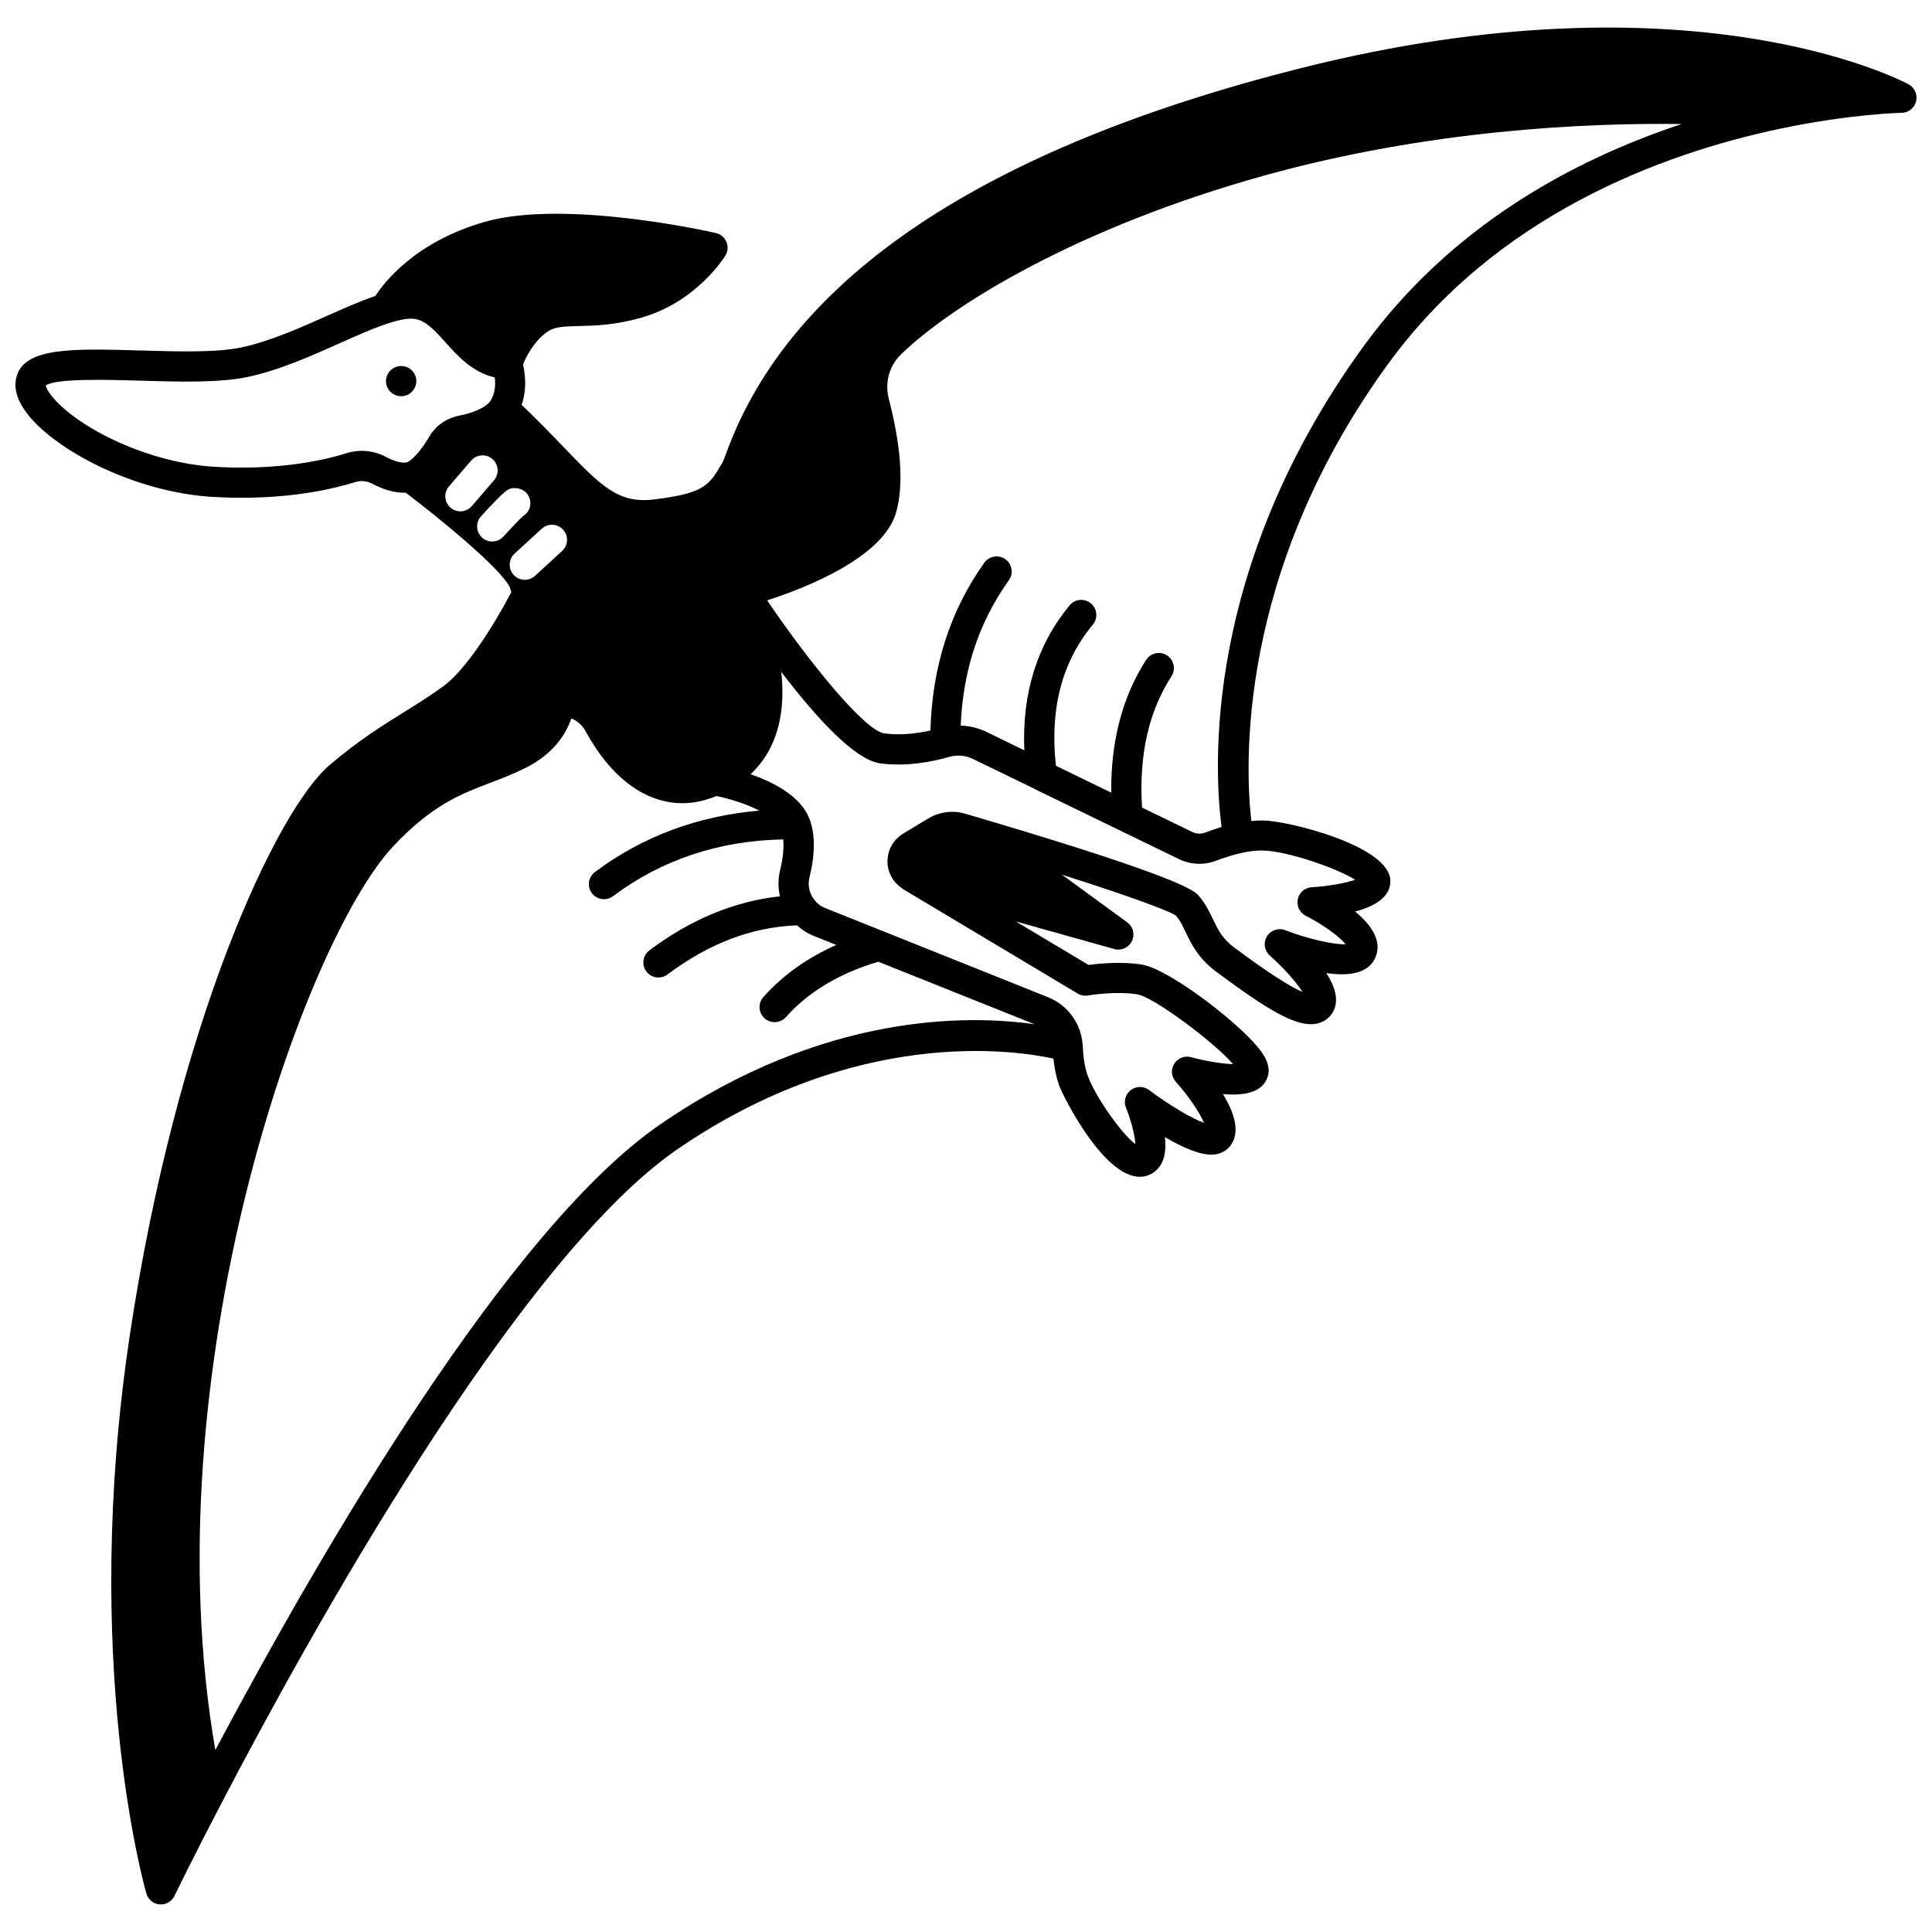
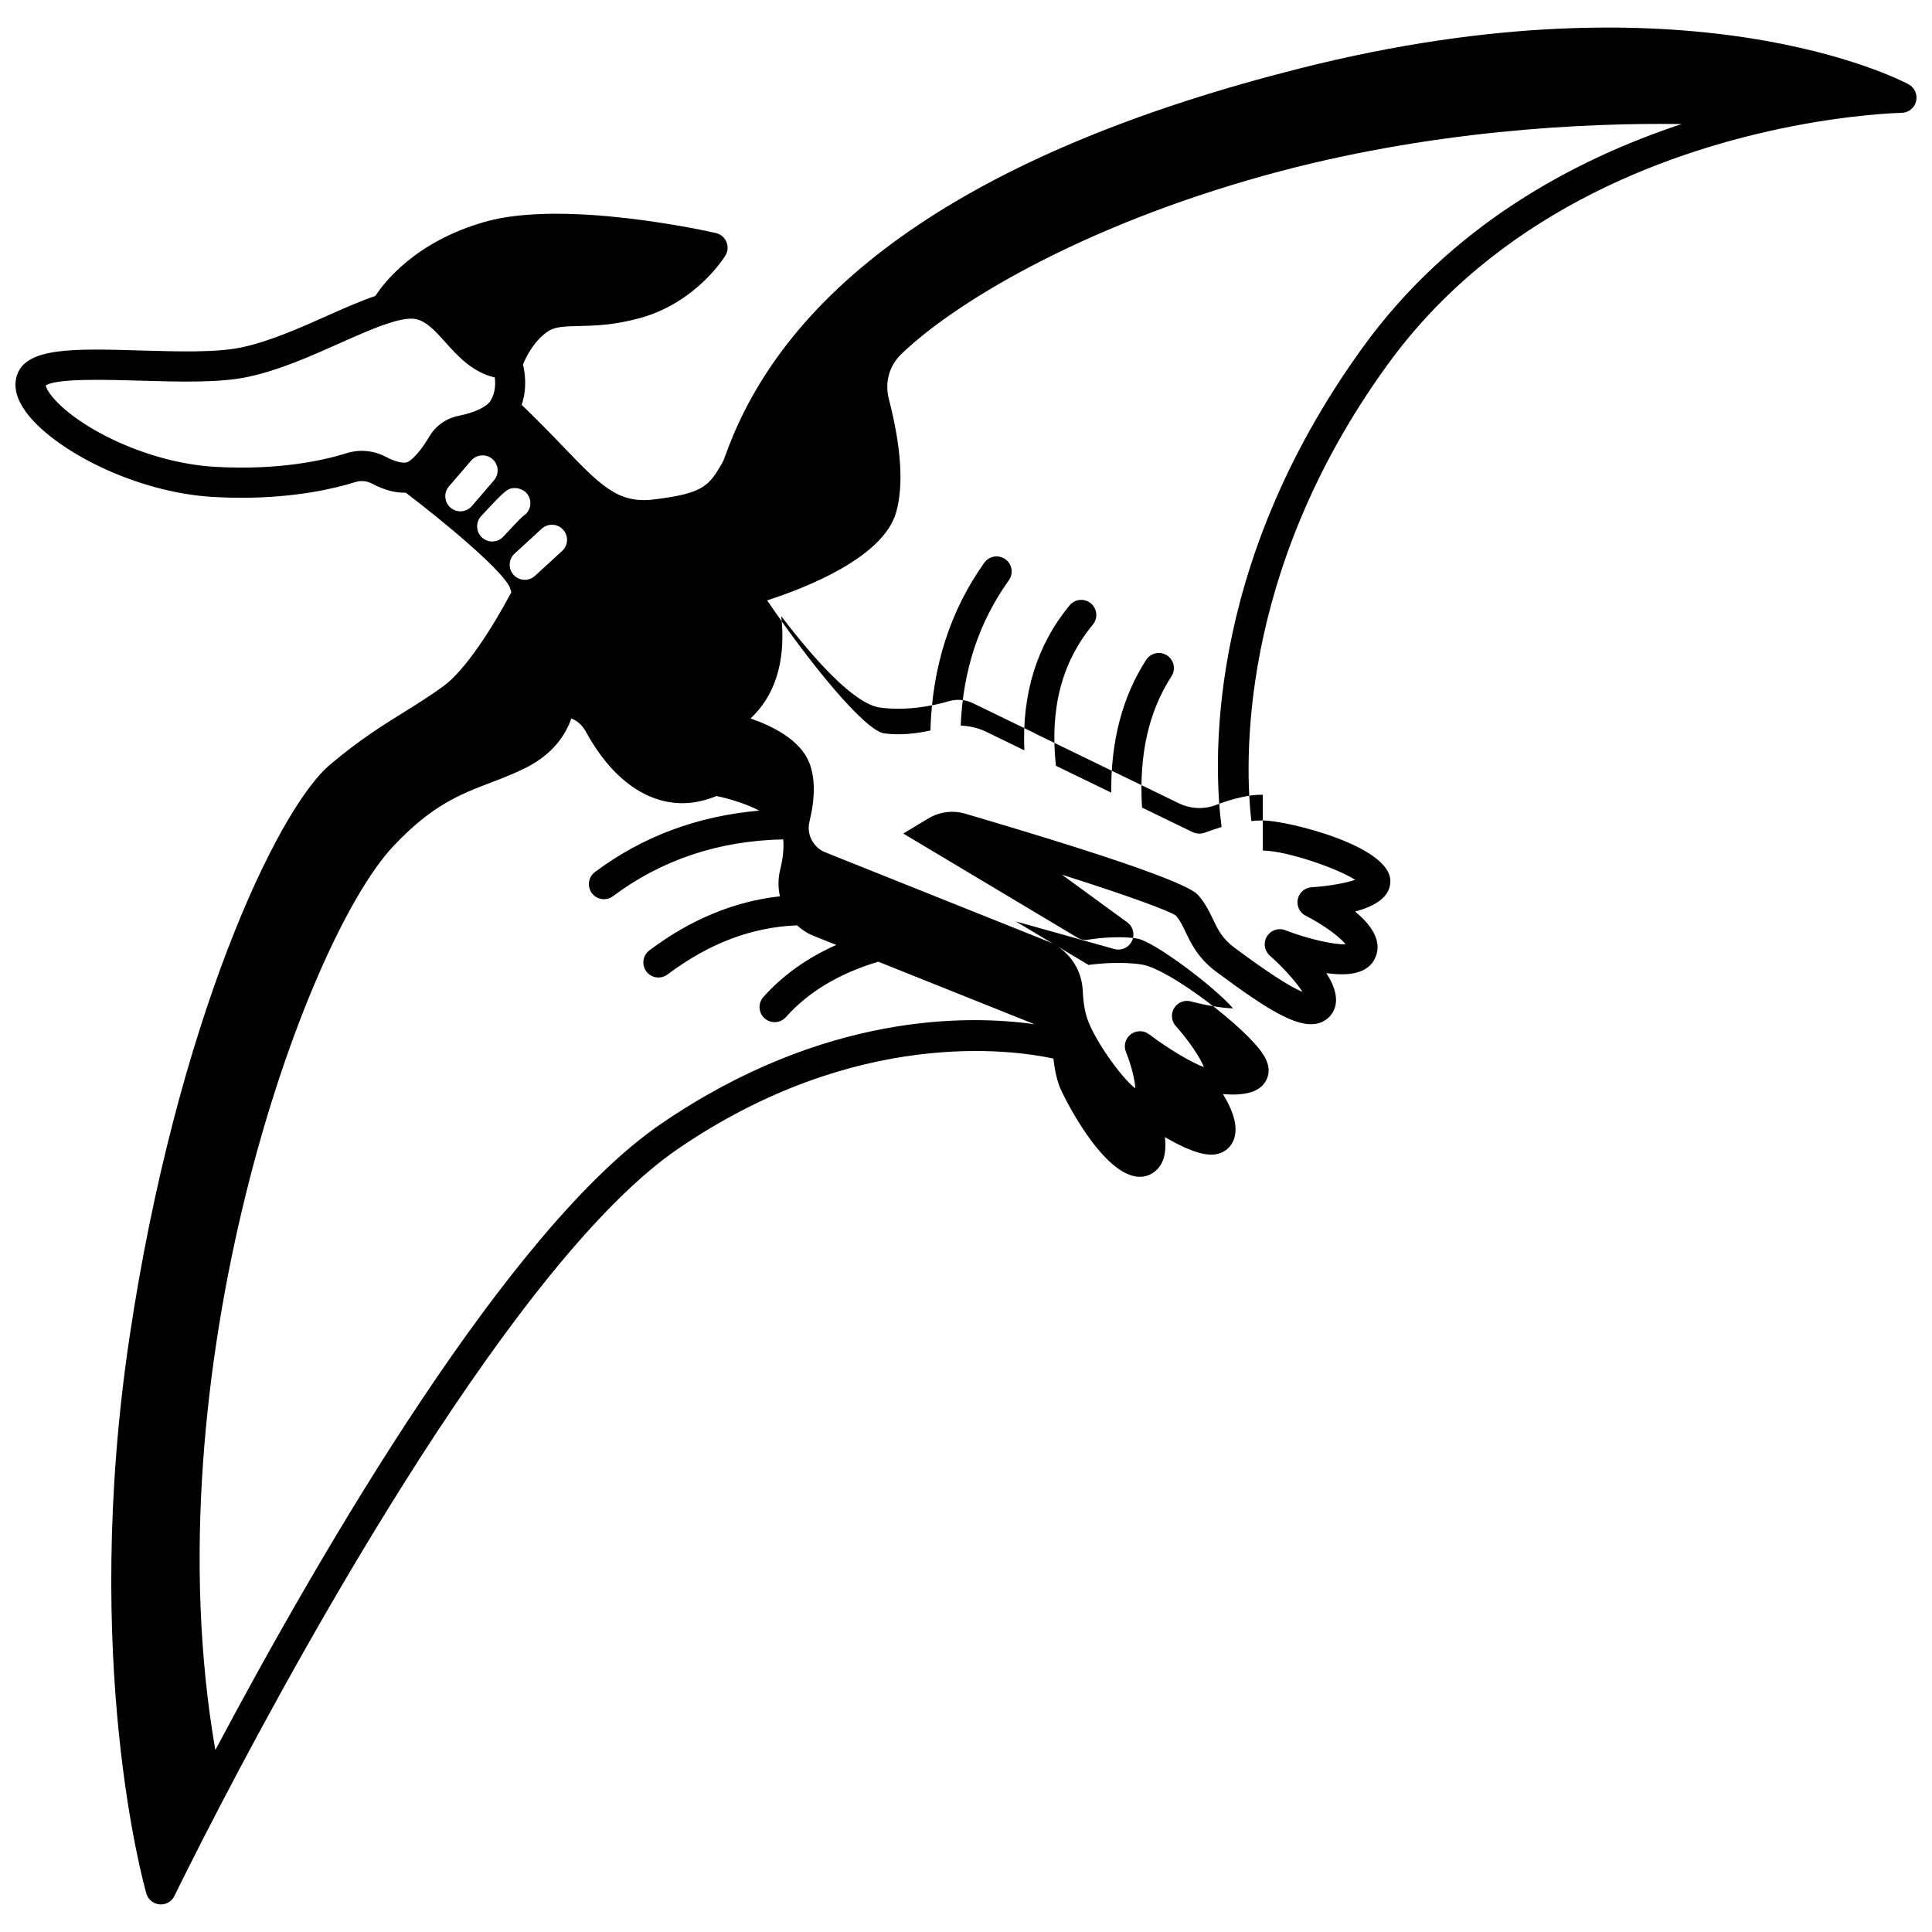
<svg xmlns="http://www.w3.org/2000/svg" width="800px" height="800px" version="1.1" viewBox="144 144 512 512">
  <defs>
    <clipPath id="a">
      <path d="m148.09 151h503.81v498h-503.81z" />
    </clipPath>
  </defs>
-   <path d="m250.33 241c-2.238 0-4.039 1.801-4.039 4s1.801 4 4.039 4c2.199 0 4-1.801 4-4s-1.801-4-4-4z" />
  <g clip-path="url(#a)">
-     <path d="m649.79 166.34c-2.328-1.246-58.133-30.23-161.09-4.269-83.875 21.145-135.05 55.332-152.09 101.61-0.43 1.168-0.914 2.492-1.133 2.863-3.566 6.129-4.766 8.195-18.324 9.832-9.406 1.109-13.98-3.695-24.086-14.199-3.117-3.242-6.641-6.883-10.828-10.883 1.488-4.324 0.891-8.512 0.355-10.699 0.758-1.867 2.715-5.934 6.246-8.527 1.984-1.457 4.16-1.566 8.5-1.664 4.156-0.094 9.328-0.207 16.223-2.102 14.91-4.09 22.359-16.059 22.668-16.566 0.672-1.098 0.773-2.449 0.273-3.637s-1.543-2.059-2.797-2.344c-1.629-0.375-40.09-9.031-61.289-2.945-18.16 5.203-26.453 15.793-28.945 19.617-3.941 1.344-8.238 3.234-12.773 5.262-7.172 3.203-15.305 6.832-22.812 8.402-6.59 1.379-16.77 1.078-26.617 0.793-17.812-0.516-30.691-0.895-32.867 6.859-0.812 2.828-0.031 5.93 2.32 9.234 7.152 10.055 28.938 21.594 49.957 22.734 2.551 0.145 4.988 0.207 7.324 0.207 14.496 0 24.863-2.5 30.137-4.152 1.492-0.477 3.062-0.332 4.445 0.406 3.281 1.719 6.277 2.496 8.934 2.391 9.785 7.434 24.918 19.965 27.441 24.812 0.262 0.5 0.375 1.047 0.543 1.574-5.07 9.559-12.23 20.715-18.055 24.941-3.531 2.562-6.828 4.617-10.324 6.793-5.875 3.656-11.945 7.43-19.695 13.984-14.047 11.867-40.641 68.293-53.117 151.73-12.773 85.68 3.758 144.92 4.469 147.4 0.453 1.59 1.848 2.742 3.5 2.883 0.117 0.012 0.23 0.016 0.344 0.016 1.523 0 2.926-0.867 3.598-2.254 0.047-0.098 4.789-9.887 12.664-24.961 22.043-42.25 77.938-143.68 120.75-173 47.258-32.363 88.961-26.242 99.527-23.945 0.285 2.723 0.793 5.125 1.527 7.156 0.91 2.547 11.609 24.176 21.363 24.172 0.598 0 1.195-0.082 1.785-0.25 1.816-0.543 3.273-1.816 4.117-3.578 0.887-1.855 1.016-4.25 0.754-6.691 4.75 2.797 9.988 5.168 13.508 4.551 1.715-0.293 3.16-1.203 4.078-2.582 2.402-3.629 0.656-8.688-2.207-13.371 6.863 0.605 10.855-1.008 11.914-4.832 0.727-2.594-0.801-4.973-1.301-5.754-4.477-6.977-24.75-22.582-32.117-23.742-5.414-0.852-11.375-0.258-14.109 0.105l-19.297-11.535 26.109 7.316c0.359 0.102 0.719 0.148 1.078 0.148 1.5 0 2.914-0.848 3.594-2.25 0.848-1.742 0.324-3.836-1.242-4.977l-17.301-12.621c18.648 5.914 28.727 9.727 30.23 10.863 1.082 1.254 1.77 2.703 2.57 4.379 1.469 3.078 3.293 6.914 8.16 10.539 13.426 9.941 21.199 14.793 26.586 13.688 1.82-0.375 3.324-1.445 4.238-3.016 1.738-2.988 0.672-6.664-1.723-10.379 5.742 0.836 10.984 0.223 12.926-3.941 2.098-4.539-1.098-8.914-5.305-12.371 5.281-1.387 9.355-3.828 9.355-8.062 0-9.355-27.172-15.977-33.672-16.074-1.035-0.008-2.098 0.059-3.168 0.16-1.621-14.016-4.109-65.504 36.078-120.92 28.699-39.605 72.453-55.887 104.11-62.57 18.738-3.938 32.016-4.191 32.148-4.195 1.82-0.027 3.394-1.285 3.824-3.055 0.434-1.785-0.379-3.633-1.984-4.496zm-391.97 93.301c-3.84 6.344-5.969 6.875-6.055 6.894-1.164 0.281-3.176-0.242-5.434-1.43-3.281-1.75-7.055-2.102-10.598-0.969-5.594 1.75-17.559 4.555-34.609 3.582-17.816-0.969-36.23-10.27-43.066-18.332-1.398-1.648-1.848-2.758-1.941-3.242 2.844-1.91 16.074-1.527 24.922-1.266 10.309 0.297 20.965 0.609 28.48-0.961 8.348-1.738 16.898-5.559 24.438-8.926 4.894-2.184 9.512-4.25 13.391-5.441 0.02-0.004 0.039-0.012 0.055-0.016 2.586-0.84 4.676-1.184 6.176-1.062 3.129 0.305 5.602 3.059 8.465 6.246 3.223 3.59 7.125 7.934 13.078 9.309 0.211 1.672 0.172 4.039-1.094 6.129-1.027 1.672-4.215 3.184-8.562 4.055-3.258 0.664-6.059 2.676-7.644 5.43zm8.184 19.867c-0.922 0-1.852-0.32-2.602-0.969-1.676-1.441-1.867-3.961-0.43-5.637l5.879-6.836c1.445-1.676 3.969-1.859 5.637-0.426 1.676 1.441 1.867 3.961 0.43 5.637l-5.879 6.836c-0.797 0.918-1.914 1.395-3.035 1.395zm11.379 6.699c-0.789 0.855-1.867 1.293-2.941 1.293-0.969 0-1.934-0.348-2.707-1.055-1.625-1.496-1.734-4.027-0.238-5.648 6.625-7.211 7.121-7.418 8.969-7.453 0.887-0.016 2.164 0.41 2.93 1.188 1.555 1.566 1.547 4.098-0.023 5.652-0.246 0.242-0.516 0.449-0.801 0.617-0.867 0.801-3.266 3.312-5.188 5.406zm2.988 4.504 7.199-6.598c1.629-1.492 4.16-1.379 5.648 0.246 1.492 1.629 1.383 4.16-0.246 5.648l-7.199 6.598c-0.77 0.703-1.738 1.051-2.703 1.051-1.082 0-2.16-0.438-2.945-1.297-1.492-1.625-1.383-4.152 0.246-5.648zm38.746 151.16c-40.133 27.492-89.262 111.75-118.05 165.9-17.27-99.539 23.25-213.96 47.129-239.48 10.23-10.902 17.719-13.766 25.637-16.801 2.879-1.098 5.852-2.238 9.008-3.766 7.801-3.766 11.137-9.18 12.562-13.32 1.559 0.574 2.914 1.785 3.82 3.43 6.75 12.406 15.887 19.02 25.633 19.02 2.965 0 5.984-0.652 9.012-1.898 3.594 0.727 7.898 2.086 11.359 3.863-16.246 1.414-30.883 6.785-43.566 16.285-1.762 1.324-2.129 3.832-0.805 5.594 0.785 1.051 1.988 1.602 3.207 1.602 0.832 0 1.676-0.262 2.394-0.801 12.898-9.656 28.062-14.715 45.105-15.047 0.211 2.203-0.035 4.902-0.801 8.027-0.59 2.352-0.59 4.773-0.066 7.055-12.027 1.316-23.645 6.098-34.598 14.32-1.766 1.324-2.129 3.832-0.801 5.598 0.785 1.047 1.984 1.598 3.203 1.598 0.836 0 1.676-0.262 2.394-0.801 11.059-8.297 22.316-12.535 34.332-13.027 1.32 1.215 2.844 2.188 4.481 2.824l5.922 2.367c-7.699 3.43-14.195 8.043-19.328 13.816-1.469 1.652-1.32 4.18 0.332 5.644 0.758 0.676 1.711 1.012 2.656 1.012 1.098 0 2.199-0.453 2.988-1.34 5.984-6.731 14.25-11.633 24.477-14.684l41.438 16.578c-17.473-2.496-55.809-3.195-99.078 26.43zm159.55-72.473c6.41 0.094 19.699 4.699 24.477 7.758-2.543 0.883-7.203 1.715-11.535 1.969-1.809 0.105-3.316 1.41-3.684 3.184-0.367 1.77 0.5 3.57 2.113 4.383 4.496 2.262 9.047 5.57 10.543 7.539-2.879 0.176-9.836-1.344-15.98-3.719-1.801-0.703-3.856 0-4.859 1.656-1.004 1.656-0.68 3.793 0.773 5.074 3.613 3.195 7.066 7.086 8.656 9.625-4.949-2.043-14.512-9.113-18.016-11.711-3.262-2.434-4.398-4.809-5.711-7.562-0.914-1.914-1.949-4.09-3.75-6.188-1.105-1.262-4.051-4.617-56.695-20.234l-5.125-1.512c-3.297-0.996-6.891-0.547-9.867 1.242l-6.625 3.996c-2.637 1.582-4.207 4.363-4.191 7.441 0.016 2.824 1.402 5.34 3.656 6.918 0.078 0.066 0.16 0.129 0.246 0.191 0.105 0.066 0.184 0.164 0.297 0.227l46.223 27.629c0.812 0.492 1.766 0.676 2.742 0.504 0.07-0.012 7.16-1.23 13-0.309 4.352 0.684 20.312 12.613 25.43 18.504-2.758-0.066-7.184-0.766-11.164-1.844-1.711-0.461-3.523 0.25-4.449 1.766-0.926 1.508-0.75 3.449 0.434 4.769 3.371 3.742 6.398 8.238 7.461 10.879-3.25-1.18-9.242-4.715-14.566-8.715-1.43-1.078-3.414-1.062-4.844 0.031-1.422 1.094-1.938 3.012-1.258 4.68 1.383 3.387 2.383 7.41 2.481 9.633-3.625-2.707-10.637-12.566-12.652-18.23-0.715-1.973-1.16-4.668-1.285-7.824-0.004-0.059-0.016-0.117-0.02-0.176 0-0.02-0.004-0.043-0.008-0.062-0.363-5.59-3.922-10.531-9.16-12.637l-59.102-23.648c-1.043-0.402-1.969-1.082-2.746-2.051-1.41-1.668-1.918-3.953-1.367-6.144 1.52-6.211 1.512-11.406-0.035-15.469-0.004-0.016-0.016-0.027-0.02-0.039-0.012-0.027-0.023-0.047-0.035-0.074-2.387-5.965-9.559-9.602-15.539-11.672 7.719-7.254 9.195-17.445 8.137-27.113 8.73 11.449 19.285 23.301 26.238 24.238 7.027 0.918 13.84-0.43 18.301-1.727 2.055-0.582 4.273-0.395 6.262 0.555l16.328 7.93c0.051 0.027 0.09 0.078 0.145 0.109l38.156 18.52c3.082 1.48 6.66 1.629 9.773 0.418 1.926-0.723 4.25-1.535 6.898-2.086 1.883-0.441 3.758-0.66 5.519-0.621zm26.57-133.46c-42.797 59.023-39.422 112.73-37.504 127.22-1.617 0.484-3.094 1.008-4.332 1.469-1.105 0.426-2.367 0.371-3.434-0.148l-13.32-6.465c-0.832-13.906 1.699-25.332 7.809-34.797 1.199-1.855 0.668-4.332-1.191-5.531-1.852-1.195-4.328-0.668-5.527 1.191-6.297 9.754-9.379 21.566-9.25 35.176l-14.66-7.113c-1.641-15.137 1.535-27.418 9.793-37.422 1.406-1.703 1.164-4.223-0.539-5.629-1.711-1.414-4.223-1.164-5.629 0.535-8.637 10.465-12.648 23.367-11.992 38.414l-10.145-4.926c-2.137-1.023-4.422-1.531-6.723-1.621 0.633-14.711 4.797-27.363 12.766-38.516 1.285-1.801 0.867-4.293-0.926-5.578-1.793-1.285-4.289-0.863-5.578 0.926-9.062 12.688-13.824 27.645-14.285 44.457-3.488 0.785-7.84 1.348-12.234 0.773-5.035-0.676-19.352-18.051-31.035-35.254 10.16-3.277 30.812-11.324 34.191-23.355 2.012-7.148 1.359-17.242-1.938-30-1.133-4.344 0.078-8.766 3.234-11.836 13.723-13.328 47.172-33.734 96.289-47.398 43.691-12.121 85.262-13.98 110.56-13.641-28.766 9.547-61.168 27.004-84.398 59.066z" />
+     <path d="m649.79 166.34c-2.328-1.246-58.133-30.23-161.09-4.269-83.875 21.145-135.05 55.332-152.09 101.61-0.43 1.168-0.914 2.492-1.133 2.863-3.566 6.129-4.766 8.195-18.324 9.832-9.406 1.109-13.98-3.695-24.086-14.199-3.117-3.242-6.641-6.883-10.828-10.883 1.488-4.324 0.891-8.512 0.355-10.699 0.758-1.867 2.715-5.934 6.246-8.527 1.984-1.457 4.16-1.566 8.5-1.664 4.156-0.094 9.328-0.207 16.223-2.102 14.91-4.09 22.359-16.059 22.668-16.566 0.672-1.098 0.773-2.449 0.273-3.637s-1.543-2.059-2.797-2.344c-1.629-0.375-40.09-9.031-61.289-2.945-18.16 5.203-26.453 15.793-28.945 19.617-3.941 1.344-8.238 3.234-12.773 5.262-7.172 3.203-15.305 6.832-22.812 8.402-6.59 1.379-16.77 1.078-26.617 0.793-17.812-0.516-30.691-0.895-32.867 6.859-0.812 2.828-0.031 5.93 2.32 9.234 7.152 10.055 28.938 21.594 49.957 22.734 2.551 0.145 4.988 0.207 7.324 0.207 14.496 0 24.863-2.5 30.137-4.152 1.492-0.477 3.062-0.332 4.445 0.406 3.281 1.719 6.277 2.496 8.934 2.391 9.785 7.434 24.918 19.965 27.441 24.812 0.262 0.5 0.375 1.047 0.543 1.574-5.07 9.559-12.23 20.715-18.055 24.941-3.531 2.562-6.828 4.617-10.324 6.793-5.875 3.656-11.945 7.43-19.695 13.984-14.047 11.867-40.641 68.293-53.117 151.73-12.773 85.68 3.758 144.92 4.469 147.4 0.453 1.59 1.848 2.742 3.5 2.883 0.117 0.012 0.23 0.016 0.344 0.016 1.523 0 2.926-0.867 3.598-2.254 0.047-0.098 4.789-9.887 12.664-24.961 22.043-42.25 77.938-143.68 120.75-173 47.258-32.363 88.961-26.242 99.527-23.945 0.285 2.723 0.793 5.125 1.527 7.156 0.91 2.547 11.609 24.176 21.363 24.172 0.598 0 1.195-0.082 1.785-0.25 1.816-0.543 3.273-1.816 4.117-3.578 0.887-1.855 1.016-4.25 0.754-6.691 4.75 2.797 9.988 5.168 13.508 4.551 1.715-0.293 3.16-1.203 4.078-2.582 2.402-3.629 0.656-8.688-2.207-13.371 6.863 0.605 10.855-1.008 11.914-4.832 0.727-2.594-0.801-4.973-1.301-5.754-4.477-6.977-24.75-22.582-32.117-23.742-5.414-0.852-11.375-0.258-14.109 0.105l-19.297-11.535 26.109 7.316c0.359 0.102 0.719 0.148 1.078 0.148 1.5 0 2.914-0.848 3.594-2.25 0.848-1.742 0.324-3.836-1.242-4.977l-17.301-12.621c18.648 5.914 28.727 9.727 30.23 10.863 1.082 1.254 1.77 2.703 2.57 4.379 1.469 3.078 3.293 6.914 8.16 10.539 13.426 9.941 21.199 14.793 26.586 13.688 1.82-0.375 3.324-1.445 4.238-3.016 1.738-2.988 0.672-6.664-1.723-10.379 5.742 0.836 10.984 0.223 12.926-3.941 2.098-4.539-1.098-8.914-5.305-12.371 5.281-1.387 9.355-3.828 9.355-8.062 0-9.355-27.172-15.977-33.672-16.074-1.035-0.008-2.098 0.059-3.168 0.16-1.621-14.016-4.109-65.504 36.078-120.92 28.699-39.605 72.453-55.887 104.11-62.57 18.738-3.938 32.016-4.191 32.148-4.195 1.82-0.027 3.394-1.285 3.824-3.055 0.434-1.785-0.379-3.633-1.984-4.496zm-391.97 93.301c-3.84 6.344-5.969 6.875-6.055 6.894-1.164 0.281-3.176-0.242-5.434-1.43-3.281-1.75-7.055-2.102-10.598-0.969-5.594 1.75-17.559 4.555-34.609 3.582-17.816-0.969-36.23-10.27-43.066-18.332-1.398-1.648-1.848-2.758-1.941-3.242 2.844-1.91 16.074-1.527 24.922-1.266 10.309 0.297 20.965 0.609 28.48-0.961 8.348-1.738 16.898-5.559 24.438-8.926 4.894-2.184 9.512-4.25 13.391-5.441 0.02-0.004 0.039-0.012 0.055-0.016 2.586-0.84 4.676-1.184 6.176-1.062 3.129 0.305 5.602 3.059 8.465 6.246 3.223 3.59 7.125 7.934 13.078 9.309 0.211 1.672 0.172 4.039-1.094 6.129-1.027 1.672-4.215 3.184-8.562 4.055-3.258 0.664-6.059 2.676-7.644 5.43zm8.184 19.867c-0.922 0-1.852-0.32-2.602-0.969-1.676-1.441-1.867-3.961-0.43-5.637l5.879-6.836c1.445-1.676 3.969-1.859 5.637-0.426 1.676 1.441 1.867 3.961 0.43 5.637l-5.879 6.836c-0.797 0.918-1.914 1.395-3.035 1.395zm11.379 6.699c-0.789 0.855-1.867 1.293-2.941 1.293-0.969 0-1.934-0.348-2.707-1.055-1.625-1.496-1.734-4.027-0.238-5.648 6.625-7.211 7.121-7.418 8.969-7.453 0.887-0.016 2.164 0.41 2.93 1.188 1.555 1.566 1.547 4.098-0.023 5.652-0.246 0.242-0.516 0.449-0.801 0.617-0.867 0.801-3.266 3.312-5.188 5.406zm2.988 4.504 7.199-6.598c1.629-1.492 4.16-1.379 5.648 0.246 1.492 1.629 1.383 4.16-0.246 5.648l-7.199 6.598c-0.77 0.703-1.738 1.051-2.703 1.051-1.082 0-2.16-0.438-2.945-1.297-1.492-1.625-1.383-4.152 0.246-5.648zm38.746 151.16c-40.133 27.492-89.262 111.75-118.05 165.9-17.27-99.539 23.25-213.96 47.129-239.48 10.23-10.902 17.719-13.766 25.637-16.801 2.879-1.098 5.852-2.238 9.008-3.766 7.801-3.766 11.137-9.18 12.562-13.32 1.559 0.574 2.914 1.785 3.82 3.43 6.75 12.406 15.887 19.02 25.633 19.02 2.965 0 5.984-0.652 9.012-1.898 3.594 0.727 7.898 2.086 11.359 3.863-16.246 1.414-30.883 6.785-43.566 16.285-1.762 1.324-2.129 3.832-0.805 5.594 0.785 1.051 1.988 1.602 3.207 1.602 0.832 0 1.676-0.262 2.394-0.801 12.898-9.656 28.062-14.715 45.105-15.047 0.211 2.203-0.035 4.902-0.801 8.027-0.59 2.352-0.59 4.773-0.066 7.055-12.027 1.316-23.645 6.098-34.598 14.32-1.766 1.324-2.129 3.832-0.801 5.598 0.785 1.047 1.984 1.598 3.203 1.598 0.836 0 1.676-0.262 2.394-0.801 11.059-8.297 22.316-12.535 34.332-13.027 1.32 1.215 2.844 2.188 4.481 2.824l5.922 2.367c-7.699 3.43-14.195 8.043-19.328 13.816-1.469 1.652-1.32 4.18 0.332 5.644 0.758 0.676 1.711 1.012 2.656 1.012 1.098 0 2.199-0.453 2.988-1.34 5.984-6.731 14.25-11.633 24.477-14.684l41.438 16.578c-17.473-2.496-55.809-3.195-99.078 26.43zm159.55-72.473c6.41 0.094 19.699 4.699 24.477 7.758-2.543 0.883-7.203 1.715-11.535 1.969-1.809 0.105-3.316 1.41-3.684 3.184-0.367 1.77 0.5 3.57 2.113 4.383 4.496 2.262 9.047 5.57 10.543 7.539-2.879 0.176-9.836-1.344-15.98-3.719-1.801-0.703-3.856 0-4.859 1.656-1.004 1.656-0.68 3.793 0.773 5.074 3.613 3.195 7.066 7.086 8.656 9.625-4.949-2.043-14.512-9.113-18.016-11.711-3.262-2.434-4.398-4.809-5.711-7.562-0.914-1.914-1.949-4.09-3.75-6.188-1.105-1.262-4.051-4.617-56.695-20.234l-5.125-1.512c-3.297-0.996-6.891-0.547-9.867 1.242l-6.625 3.996l46.223 27.629c0.812 0.492 1.766 0.676 2.742 0.504 0.07-0.012 7.16-1.23 13-0.309 4.352 0.684 20.312 12.613 25.43 18.504-2.758-0.066-7.184-0.766-11.164-1.844-1.711-0.461-3.523 0.25-4.449 1.766-0.926 1.508-0.75 3.449 0.434 4.769 3.371 3.742 6.398 8.238 7.461 10.879-3.25-1.18-9.242-4.715-14.566-8.715-1.43-1.078-3.414-1.062-4.844 0.031-1.422 1.094-1.938 3.012-1.258 4.68 1.383 3.387 2.383 7.41 2.481 9.633-3.625-2.707-10.637-12.566-12.652-18.23-0.715-1.973-1.16-4.668-1.285-7.824-0.004-0.059-0.016-0.117-0.02-0.176 0-0.02-0.004-0.043-0.008-0.062-0.363-5.59-3.922-10.531-9.16-12.637l-59.102-23.648c-1.043-0.402-1.969-1.082-2.746-2.051-1.41-1.668-1.918-3.953-1.367-6.144 1.52-6.211 1.512-11.406-0.035-15.469-0.004-0.016-0.016-0.027-0.02-0.039-0.012-0.027-0.023-0.047-0.035-0.074-2.387-5.965-9.559-9.602-15.539-11.672 7.719-7.254 9.195-17.445 8.137-27.113 8.73 11.449 19.285 23.301 26.238 24.238 7.027 0.918 13.84-0.43 18.301-1.727 2.055-0.582 4.273-0.395 6.262 0.555l16.328 7.93c0.051 0.027 0.09 0.078 0.145 0.109l38.156 18.52c3.082 1.48 6.66 1.629 9.773 0.418 1.926-0.723 4.25-1.535 6.898-2.086 1.883-0.441 3.758-0.66 5.519-0.621zm26.57-133.46c-42.797 59.023-39.422 112.73-37.504 127.22-1.617 0.484-3.094 1.008-4.332 1.469-1.105 0.426-2.367 0.371-3.434-0.148l-13.32-6.465c-0.832-13.906 1.699-25.332 7.809-34.797 1.199-1.855 0.668-4.332-1.191-5.531-1.852-1.195-4.328-0.668-5.527 1.191-6.297 9.754-9.379 21.566-9.25 35.176l-14.66-7.113c-1.641-15.137 1.535-27.418 9.793-37.422 1.406-1.703 1.164-4.223-0.539-5.629-1.711-1.414-4.223-1.164-5.629 0.535-8.637 10.465-12.648 23.367-11.992 38.414l-10.145-4.926c-2.137-1.023-4.422-1.531-6.723-1.621 0.633-14.711 4.797-27.363 12.766-38.516 1.285-1.801 0.867-4.293-0.926-5.578-1.793-1.285-4.289-0.863-5.578 0.926-9.062 12.688-13.824 27.645-14.285 44.457-3.488 0.785-7.84 1.348-12.234 0.773-5.035-0.676-19.352-18.051-31.035-35.254 10.16-3.277 30.812-11.324 34.191-23.355 2.012-7.148 1.359-17.242-1.938-30-1.133-4.344 0.078-8.766 3.234-11.836 13.723-13.328 47.172-33.734 96.289-47.398 43.691-12.121 85.262-13.98 110.56-13.641-28.766 9.547-61.168 27.004-84.398 59.066z" />
  </g>
</svg>